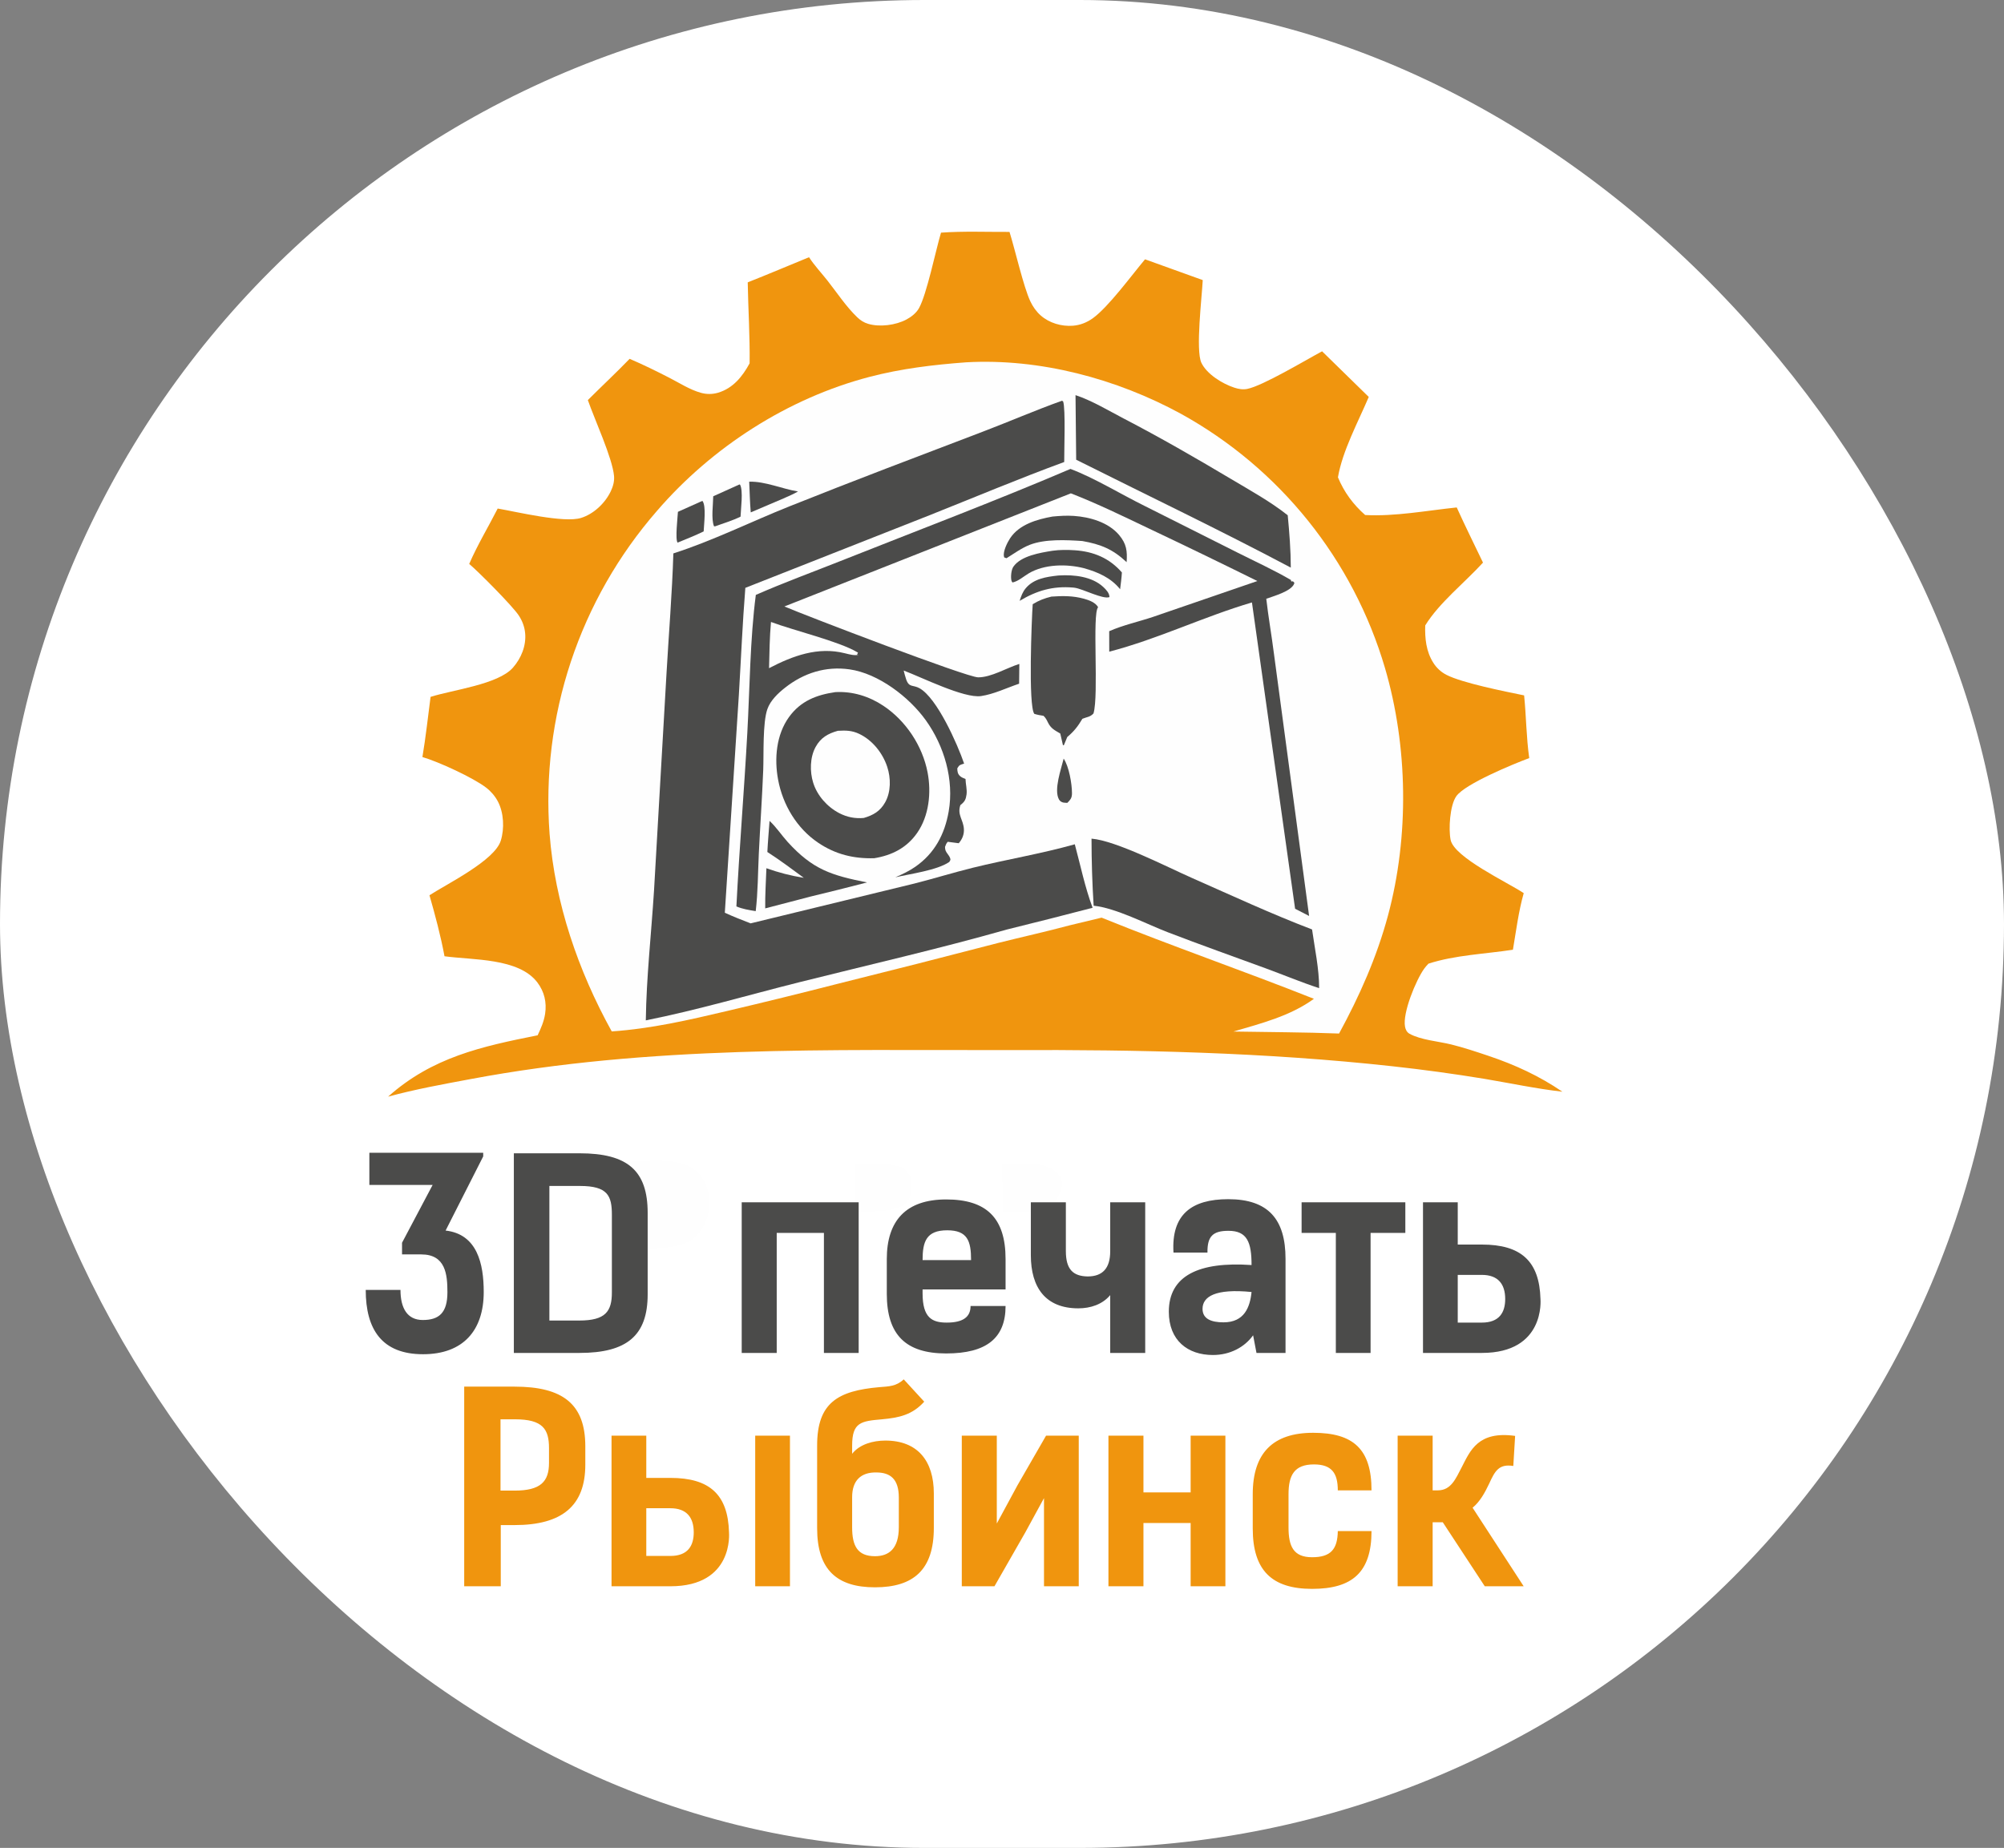
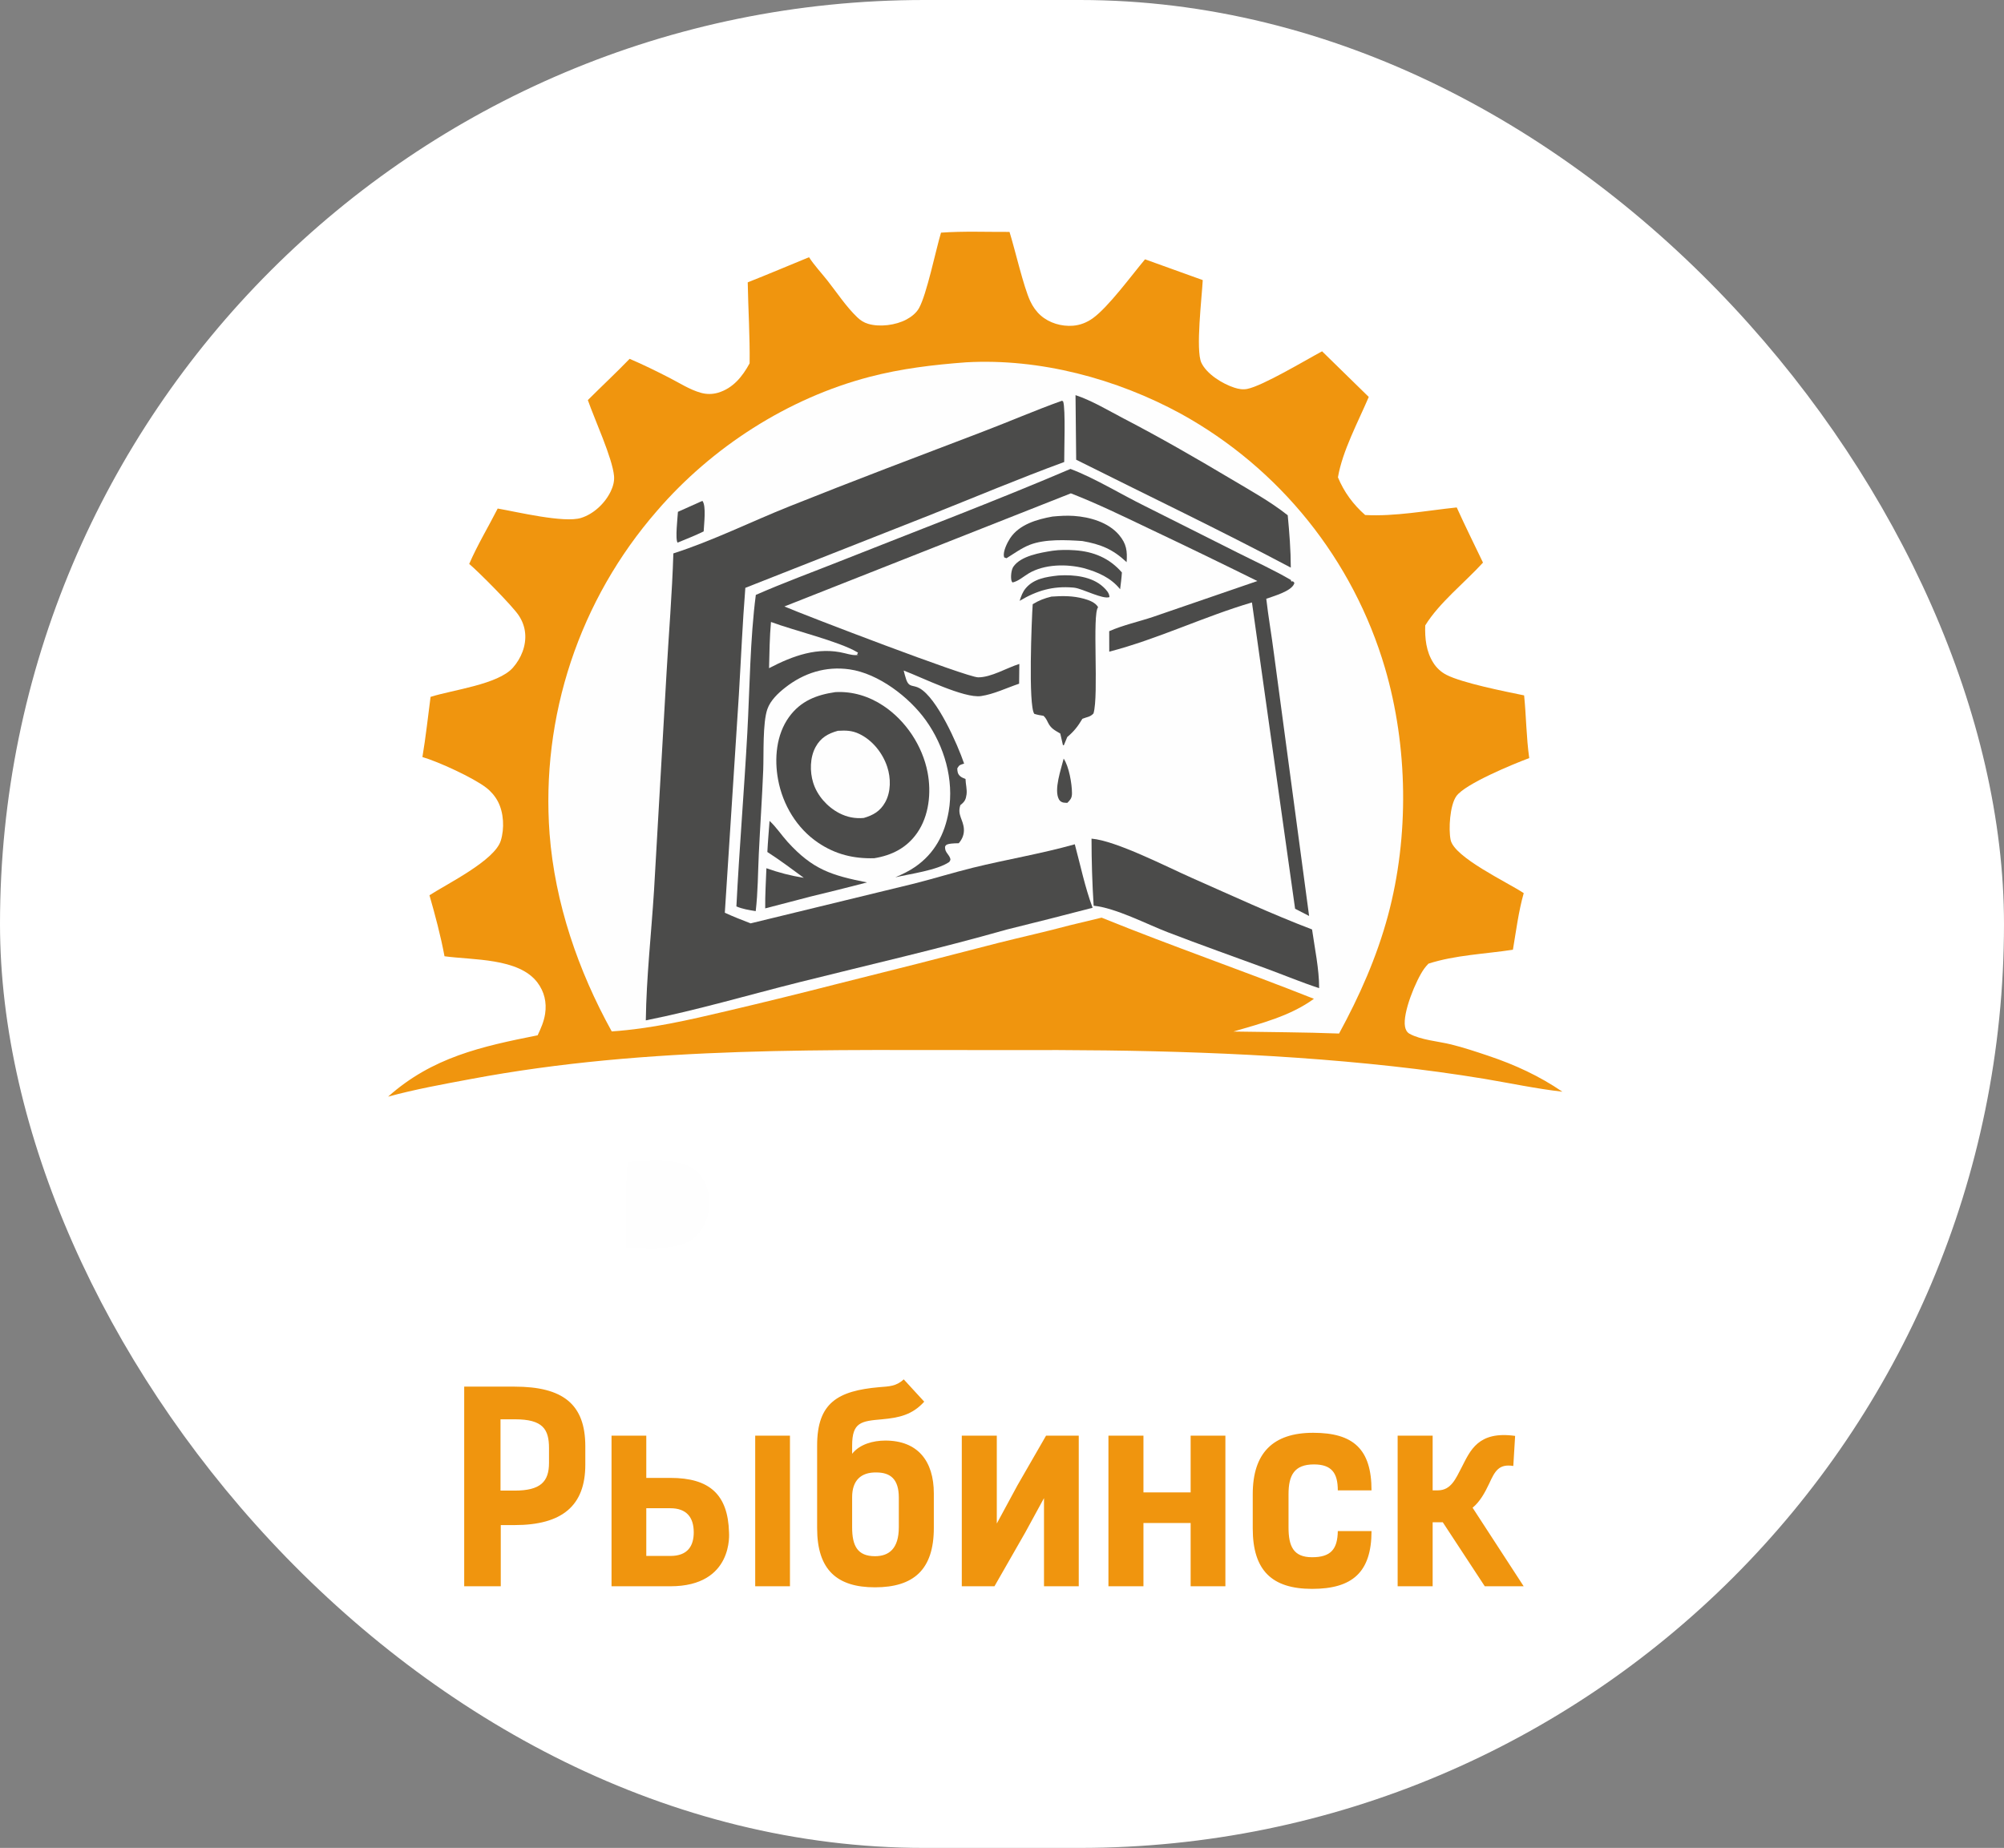
<svg xmlns="http://www.w3.org/2000/svg" width="850" height="784" viewBox="0 0 850 784" fill="none">
  <rect x="0" y="0" width="850" height="784" fill="#808080" stroke="none" />
  <g clip-path="url(#clip0_3412_207)">
    <rect width="850" height="784" rx="392" fill="white" />
-     <path d="M362.619 493.665C369.495 493.572 376.457 493.197 383.059 495.396C384.334 496.62 385.37 498.085 386.446 499.483C386.509 500.334 386.562 501.186 386.605 502.038C386.795 505.944 386.372 508.163 383.72 511.109C377.504 514.611 369.598 513.85 362.678 513.928C362.504 507.183 362.616 500.413 362.619 493.665Z" fill="#FEFEFE" />
-     <path d="M425.075 493.923C431.959 493.788 440.851 492.465 446.881 496.452C448.56 497.563 450.038 499.189 450.359 501.242C450.883 504.594 448.753 508.294 446.813 510.83C440.792 514.999 432.359 514 425.338 514.058L425.075 493.923Z" fill="#FEFEFE" />
    <path d="M268.495 492.776C271.399 492.601 274.336 492.503 277.246 492.457C283.607 492.356 291.472 492.794 296.17 497.643C299.512 501.093 300.942 505.966 300.812 510.696C300.647 516.696 298.509 521.526 294.125 525.565C285.986 530.906 274.906 529.417 265.625 529.337C265.87 523.72 265.023 495.57 266.494 492.992L268.495 492.776Z" fill="#FEFEFE" />
    <path d="M399.13 98.705C408.682 98.02 418.588 98.441 428.186 98.39C430.528 105.859 434.132 121.704 436.99 127.78C438.063 130.062 439.501 132.138 441.394 133.816C445.058 137.065 450.249 138.568 455.097 138.191C458.17 137.952 461.024 136.816 463.517 135.024C470.141 130.261 480.078 116.678 485.667 110.015L510.148 118.833C509.805 125.854 507.052 148.628 509.568 153.913C511.882 158.774 518.581 162.871 523.594 164.485C525.39 165.063 527.154 165.373 529.023 165.002C535.623 163.693 553.84 152.747 560.767 149.047L580.561 168.407C576.13 178.834 569.373 191.351 567.493 202.512C570.087 208.792 573.956 214.014 579.029 218.501C591.735 219.187 605.22 216.604 617.874 215.292C621.433 223.156 625.289 230.907 629.015 238.695C621.306 247.142 610.413 255.744 604.511 265.357C604.337 270.85 604.889 276.356 607.908 281.137C608.249 281.689 608.625 282.215 609.038 282.715C609.451 283.215 609.896 283.685 610.373 284.124C610.85 284.564 611.355 284.968 611.887 285.338C612.42 285.709 612.975 286.041 613.553 286.335C620.293 289.786 638.349 293.364 646.458 295.03C647.358 303.877 647.372 312.814 648.628 321.625C641.944 324.118 621.461 332.526 617.716 337.771C614.967 341.622 614.346 351.744 615.28 356.319C616.807 363.803 639.393 374.315 646.294 378.928C644.104 386.604 643.05 395.039 641.706 402.936C630.068 404.727 617.067 405.198 605.878 408.853C605.214 409.553 604.583 410.253 604.023 411.04C600.595 415.852 594.863 429.667 595.939 435.556C596.167 436.804 596.708 437.948 597.857 438.585C602.647 441.242 610.141 441.793 615.502 443.119C620.842 444.439 626.212 446.236 631.426 447.988C642.568 451.733 652.962 456.526 662.692 463.178C651.587 461.903 640.549 459.553 629.522 457.695C616.606 455.575 603.642 453.803 590.631 452.379C536.728 446.46 482.564 445.277 428.375 445.52C351.369 445.628 275.815 443.524 199.738 457.79C187.94 460.002 176.201 462.107 164.614 465.27C183.375 448.555 204.151 443.996 228.036 439.24C229.424 436.297 230.72 433.381 231.212 430.131C231.948 425.28 230.895 420.746 227.926 416.817C220.034 406.374 200.508 407.357 188.538 405.707C186.943 397.104 184.572 388.237 182.159 379.827C189.662 374.956 209.747 365.131 212.393 356.706C214.02 351.526 213.695 344.777 211.152 339.984C210.848 339.419 210.515 338.871 210.152 338.341C209.79 337.811 209.401 337.302 208.985 336.813C208.568 336.325 208.127 335.859 207.662 335.416C207.197 334.974 206.709 334.558 206.199 334.168C200.679 329.919 185.912 323.147 179.168 321.185C180.592 312.736 181.51 304.153 182.628 295.656C191.991 292.679 211.248 290.409 217.535 283.293C221.044 279.322 223.231 273.997 222.743 268.646C222.491 265.89 221.539 263.407 220.022 261.103C217.354 257.052 203.022 242.624 199.014 239.253C202.508 231.184 207.111 223.589 211.096 215.751C219.205 217.149 239.184 221.982 246.424 219.748C251.801 218.09 256.615 213.513 259.032 208.491C260.003 206.475 260.647 204.23 260.449 201.976C259.782 194.371 252.158 177.863 249.335 169.74C255.213 163.874 261.281 158.207 267.059 152.239C272.753 154.673 278.411 157.453 283.917 160.285C288.158 162.466 292.61 165.34 297.204 166.628C297.799 166.8 298.402 166.93 299.015 167.016C299.628 167.103 300.243 167.146 300.862 167.146C301.481 167.146 302.096 167.103 302.709 167.016C303.322 166.93 303.925 166.8 304.52 166.628C310.913 164.745 314.905 159.757 317.949 154.147C318.109 142.761 317.347 131.194 317.148 119.79C325.855 116.343 334.49 112.691 343.152 109.13C345.399 112.615 348.489 115.879 351.061 119.159C355.033 124.223 358.942 130.148 363.593 134.599C364.971 135.918 366.364 136.826 368.196 137.38C373.112 138.866 379.938 137.977 384.477 135.548C386.516 134.456 388.597 132.85 389.757 130.804C393.064 124.975 396.866 106.27 399.13 98.705Z" fill="#F0950E" />
    <path d="M409.815 153.714C441.101 151.97 473.537 160.647 500.9 175.557C502.193 176.271 503.477 177 504.752 177.745C506.027 178.49 507.292 179.251 508.549 180.027C509.806 180.803 511.053 181.594 512.29 182.4C513.527 183.206 514.754 184.028 515.971 184.864C517.188 185.7 518.395 186.551 519.592 187.417C520.789 188.283 521.974 189.163 523.149 190.058C524.324 190.952 525.488 191.86 526.641 192.784C527.794 193.706 528.935 194.643 530.066 195.594C531.196 196.544 532.314 197.509 533.421 198.487C534.527 199.465 535.621 200.456 536.704 201.461C537.787 202.465 538.857 203.483 539.914 204.514C540.971 205.544 542.016 206.588 543.049 207.645C544.081 208.701 545.1 209.769 546.106 210.85C547.112 211.931 548.105 213.024 549.085 214.13C550.064 215.235 551.03 216.352 551.982 217.481C552.935 218.609 553.873 219.749 554.798 220.901C555.722 222.053 556.632 223.215 557.529 224.389C558.425 225.563 559.307 226.747 560.174 227.943C561.041 229.138 561.894 230.344 562.732 231.56C563.57 232.776 564.393 234.002 565.201 235.238C566.009 236.474 566.802 237.719 567.58 238.975C568.357 240.231 569.119 241.496 569.866 242.77C570.613 244.044 571.345 245.326 572.06 246.618C572.776 247.91 573.476 249.21 574.16 250.519C574.843 251.828 575.511 253.145 576.163 254.47C576.815 255.795 577.451 257.128 578.07 258.469C578.689 259.809 579.292 261.157 579.879 262.513C580.466 263.868 581.036 265.23 581.589 266.6C582.142 267.969 582.679 269.345 583.198 270.727C583.718 272.109 584.221 273.498 584.707 274.892C585.193 276.286 585.662 277.687 586.114 279.093C586.566 280.499 587.001 281.91 587.418 283.327C597.203 316.631 597.758 354.854 588.712 388.443C583.976 406.028 576.661 422.544 567.968 438.493C553.049 437.915 538.115 437.908 523.188 437.642C534.943 434.182 547.27 431.067 557.299 423.76C527.426 411.888 497.029 401.415 467.242 389.321L453.61 392.605C443.626 395.291 433.533 397.504 423.508 400.026C400.863 405.927 378.185 411.702 355.476 417.35C339.747 421.386 323.98 425.263 308.173 428.981C291.912 432.814 276.19 436.443 259.472 437.594C245.239 411.875 235.382 383.188 233.105 353.769C232.99 352.229 232.893 350.689 232.816 349.148C232.739 347.606 232.681 346.064 232.642 344.522C232.603 342.979 232.582 341.436 232.581 339.892C232.58 338.348 232.599 336.805 232.636 335.263C232.673 333.72 232.729 332.178 232.804 330.636C232.879 329.094 232.974 327.554 233.087 326.015C233.2 324.475 233.333 322.938 233.484 321.403C233.636 319.867 233.807 318.333 233.996 316.801C234.185 315.269 234.393 313.74 234.62 312.214C234.847 310.687 235.093 309.163 235.358 307.643C235.623 306.122 235.906 304.605 236.209 303.092C236.511 301.578 236.832 300.069 237.171 298.564C237.511 297.058 237.869 295.556 238.246 294.06C238.623 292.563 239.018 291.071 239.431 289.585C239.845 288.098 240.277 286.616 240.727 285.14C241.178 283.664 241.646 282.193 242.132 280.729C242.619 279.264 243.123 277.806 243.646 276.354C244.169 274.901 244.709 273.455 245.268 272.017C245.826 270.578 246.402 269.146 246.996 267.722C247.59 266.297 248.201 264.88 248.83 263.471C249.459 262.061 250.105 260.66 250.768 259.267C251.431 257.873 252.112 256.487 252.81 255.111C253.507 253.734 254.222 252.366 254.954 251.008C255.685 249.648 256.433 248.299 257.198 246.959C257.963 245.618 258.745 244.287 259.542 242.966C260.34 241.644 261.154 240.333 261.984 239.033C262.815 237.731 263.661 236.441 264.523 235.161C265.385 233.881 266.263 232.611 267.156 231.353C268.049 230.095 268.958 228.848 269.883 227.612C270.807 226.376 271.746 225.151 272.701 223.939C273.656 222.725 274.625 221.524 275.61 220.336C276.594 219.147 277.593 217.971 278.606 216.807C301.899 189.752 334.129 168.967 368.794 159.9C382.282 156.372 395.94 154.744 409.815 153.714Z" fill="#FEFEFE" />
    <path d="M451.157 321.855C453.425 325.218 454.664 332.475 454.68 336.492C454.689 338.558 454.069 339.213 452.727 340.618C452.251 340.604 451.395 340.602 450.952 340.487C450.175 340.286 449.576 339.888 449.183 339.2C446.866 335.143 450.111 326.201 451.157 321.855Z" fill="#4B4B4A" />
-     <path d="M317.778 204.365C324.517 204.158 331.756 207.431 338.478 208.517C336.486 209.655 334.393 210.548 332.299 211.478L318.429 217.382C318.065 213.064 317.977 208.696 317.778 204.365Z" fill="#4B4B4A" />
    <path d="M297.922 212.5C299.631 214.561 298.579 222.493 298.462 225.46C294.858 227.216 291.105 228.684 287.402 230.218C286.319 228.902 287.43 219.389 287.547 217.146C290.994 215.571 294.452 214.023 297.922 212.5Z" fill="#4B4B4A" />
-     <path d="M313.654 205.531L313.902 205.634C315.301 208.23 314.211 215.957 314.108 219.193C310.7 220.876 306.854 222.012 303.274 223.313L302.837 223.255C301.595 220.15 302.479 214.016 302.519 210.555L313.654 205.531Z" fill="#4B4B4A" />
    <path d="M448.716 244.181L449.275 244.143C455.543 243.77 463.159 244.583 467.94 249.021C469.194 250.185 470.519 251.585 470.585 253.324C467.794 254.4 459.262 249.806 455.803 249.358C455.601 249.332 455.399 249.31 455.197 249.286C446.583 248.555 439.827 250.533 432.481 254.914C433.122 252.946 433.729 251.157 435.088 249.549C438.488 245.521 443.779 244.734 448.716 244.181Z" fill="#4B4B4A" />
    <path d="M446.442 233.664C449.436 233.23 452.879 233.252 455.897 233.458C463.849 234.002 470.56 236.781 475.851 242.868C475.713 245.255 475.39 247.621 475.099 249.993C471.178 245.088 465.612 242.702 459.731 241.055C452.402 239.203 443.008 239.301 436.34 243.256C434.183 244.535 431.916 246.619 429.448 247.126C429.208 246.787 429.084 246.668 428.983 246.209C428.656 244.727 428.919 241.767 429.802 240.468C432.956 235.826 441.27 234.494 446.442 233.664Z" fill="#4B4B4A" />
    <path d="M446.41 219.155C449.429 218.875 452.393 218.677 455.425 218.879C462.25 219.334 470.158 221.595 474.688 227.003C477.848 230.776 478.177 233.835 477.858 238.5C471.975 232.986 466.91 230.934 459.072 229.537C452.266 229.077 443.209 228.619 436.743 231.159C433.341 232.495 430.01 234.904 426.914 236.831L425.962 236.506C425.918 236.365 425.862 236.227 425.831 236.083C425.364 233.949 427.25 230.177 428.411 228.406C432.291 222.484 439.86 220.337 446.41 219.155Z" fill="#4B4B4A" />
    <path d="M326.412 348.281C329.208 350.843 331.551 354.428 334.133 357.263C344.768 368.939 352.631 371.373 367.755 374.385C359.817 376.453 351.86 378.443 343.883 380.357L324.565 385.394C324.496 379.737 324.87 374.015 325.072 368.357C330.308 370.221 335.441 371.56 340.937 372.424C335.845 368.685 330.792 364.892 325.476 361.473C325.693 357.075 326.094 352.673 326.412 348.281Z" fill="#4B4B4A" />
    <path d="M445.971 253.113C450.689 252.778 455.157 252.741 459.76 254.021C461.877 254.61 464.64 255.587 465.771 257.619C463.166 260.309 466.153 295.049 463.798 302.7C462.388 304.239 460.994 304.169 459.096 304.958C457.224 308.123 455.511 310.328 452.683 312.688L451.256 316.129L450.853 316.174L449.719 311.214C447.287 309.767 445.742 309.093 444.472 306.496C443.917 305.36 443.544 304.578 442.604 303.691C441.242 303.5 440.032 303.278 438.712 302.867C436.086 299.589 437.59 262.43 438.025 256.345C440.67 254.723 442.971 253.846 445.971 253.113Z" fill="#4B4B4A" />
    <path d="M456.185 167.641C463.154 169.962 470.004 174.122 476.541 177.524C492.025 185.582 506.997 194.182 521.981 203.122C530.155 208 538.721 212.692 546.191 218.612C546.891 225.914 547.482 233.485 547.492 240.817C517.519 224.916 486.802 210.242 456.463 195.047L456.185 167.641Z" fill="#4B4B4A" />
    <path d="M462.972 355.805C473.349 356.658 494.907 367.777 505.535 372.47C522.363 379.901 539.331 387.777 556.512 394.333C557.654 402.433 559.521 411.064 559.515 419.229C551.903 416.758 544.386 413.596 536.86 410.836C523.018 405.758 509.099 400.823 495.338 395.529C486.331 392.065 473.249 385.209 463.876 384.265C463.264 374.843 462.984 365.247 462.972 355.805Z" fill="#4B4B4A" />
    <path d="M354.284 293.644C361.586 293.227 368.598 295.401 374.662 299.425C384.208 305.76 391.267 316.427 393.43 327.67C395.08 336.24 394.074 346.154 388.973 353.434C384.54 359.761 378.241 362.904 370.8 364.112C362.053 364.356 354.359 362.484 347.042 357.551C337.964 351.431 332.008 341.459 330.029 330.77C328.38 321.869 329.234 311.722 334.668 304.207C339.602 297.384 346.299 294.815 354.284 293.644Z" fill="#4B4B4A" />
    <path d="M355.38 310.051C358.736 309.867 361.316 309.874 364.445 311.361C370.052 314.026 374.39 319.489 376.315 325.331C377.889 330.106 377.937 335.932 375.435 340.411C373.339 344.162 370.388 345.855 366.387 347.029C362.717 347.374 359.262 346.697 355.99 344.998C350.894 342.351 346.624 337.575 344.909 332.062C343.441 327.345 343.528 321.321 345.94 316.914C348.09 312.986 351.192 311.215 355.38 310.051Z" fill="#FEFEFE" />
-     <path d="M454.039 198.949C464.118 202.729 475.521 209.726 485.363 214.582L524.793 234.398C532.429 238.247 540.279 241.817 547.663 246.133L547.542 246.508L548.049 246.729L548.372 246.592L549.011 247.259C548.961 247.433 548.933 247.615 548.863 247.782C547.545 250.901 540.036 252.963 537.093 254.039C537.973 261.767 539.345 269.458 540.322 277.181L555.26 388.614L549.317 385.541L531.015 255.595C510.567 261.618 491.204 271.088 470.493 276.483L470.473 267.792C476.37 265.192 483.04 263.753 489.177 261.684L533.316 246.512C518.024 238.946 502.669 231.509 487.252 224.203C476.332 218.996 465.498 213.697 454.214 209.309L332.703 257.301C341.719 261.167 410.012 287.342 414.867 287.369C420.431 287.4 426.981 283.355 432.353 281.68L432.258 290.07C427.07 291.809 421.499 294.531 416.106 295.317C408.922 296.364 390.926 287.343 383.297 284.486C383.634 285.749 383.934 287.066 384.372 288.297C385.635 291.842 387.24 290.443 390.022 291.997C397.495 296.169 406.129 315.77 408.934 323.964C407.265 324.527 406.953 324.399 406.036 325.978C406.063 327.271 406.18 328.334 407.215 329.274C407.845 329.846 408.74 330.187 409.526 330.491C409.565 332.638 410.26 334.973 409.953 337.103C409.67 339.071 409.248 340.019 407.695 341.29C407.581 341.383 407.463 341.473 407.348 341.564C405.93 345.714 408.555 347.66 408.828 351.625C408.99 353.973 408.18 355.995 406.655 357.753L401.992 357.143C401.326 357.831 401.168 358.435 400.83 359.316C400.854 360.61 401.097 361.138 401.834 362.151C402.336 362.842 402.702 363.306 403.015 364.122C403.309 364.892 402.981 365.043 402.622 365.714C397.401 369.255 386.208 370.717 379.765 372.209C382.685 370.943 385.574 369.578 388.197 367.76C396.397 362.076 400.697 353.969 402.385 344.281C404.722 330.871 400.536 316.552 392.701 305.607C385.652 295.758 372.579 285.712 360.294 283.978C350.258 282.561 340.948 285.506 333.03 291.731C330.001 294.112 326.779 297.152 325.479 300.858C323.441 306.666 323.981 320.153 323.723 326.667C323.253 338.534 322.414 350.373 321.851 362.232C321.467 370.32 321.487 378.52 320.538 386.563C317.706 386.094 315.002 385.696 312.344 384.562C313.588 360.021 315.629 335.531 316.973 310.999C318.005 292.145 318.148 270.938 320.587 252.395C332.339 247.235 344.558 242.762 356.495 238.021C389.017 225.106 421.859 212.693 454.039 198.949Z" fill="#4B4B4A" />
+     <path d="M454.039 198.949C464.118 202.729 475.521 209.726 485.363 214.582L524.793 234.398C532.429 238.247 540.279 241.817 547.663 246.133L547.542 246.508L548.049 246.729L548.372 246.592L549.011 247.259C548.961 247.433 548.933 247.615 548.863 247.782C547.545 250.901 540.036 252.963 537.093 254.039C537.973 261.767 539.345 269.458 540.322 277.181L555.26 388.614L549.317 385.541L531.015 255.595C510.567 261.618 491.204 271.088 470.493 276.483L470.473 267.792C476.37 265.192 483.04 263.753 489.177 261.684L533.316 246.512C518.024 238.946 502.669 231.509 487.252 224.203C476.332 218.996 465.498 213.697 454.214 209.309L332.703 257.301C341.719 261.167 410.012 287.342 414.867 287.369C420.431 287.4 426.981 283.355 432.353 281.68L432.258 290.07C427.07 291.809 421.499 294.531 416.106 295.317C408.922 296.364 390.926 287.343 383.297 284.486C383.634 285.749 383.934 287.066 384.372 288.297C385.635 291.842 387.24 290.443 390.022 291.997C397.495 296.169 406.129 315.77 408.934 323.964C407.265 324.527 406.953 324.399 406.036 325.978C406.063 327.271 406.18 328.334 407.215 329.274C407.845 329.846 408.74 330.187 409.526 330.491C409.565 332.638 410.26 334.973 409.953 337.103C409.67 339.071 409.248 340.019 407.695 341.29C407.581 341.383 407.463 341.473 407.348 341.564C405.93 345.714 408.555 347.66 408.828 351.625C408.99 353.973 408.18 355.995 406.655 357.753C401.326 357.831 401.168 358.435 400.83 359.316C400.854 360.61 401.097 361.138 401.834 362.151C402.336 362.842 402.702 363.306 403.015 364.122C403.309 364.892 402.981 365.043 402.622 365.714C397.401 369.255 386.208 370.717 379.765 372.209C382.685 370.943 385.574 369.578 388.197 367.76C396.397 362.076 400.697 353.969 402.385 344.281C404.722 330.871 400.536 316.552 392.701 305.607C385.652 295.758 372.579 285.712 360.294 283.978C350.258 282.561 340.948 285.506 333.03 291.731C330.001 294.112 326.779 297.152 325.479 300.858C323.441 306.666 323.981 320.153 323.723 326.667C323.253 338.534 322.414 350.373 321.851 362.232C321.467 370.32 321.487 378.52 320.538 386.563C317.706 386.094 315.002 385.696 312.344 384.562C313.588 360.021 315.629 335.531 316.973 310.999C318.005 292.145 318.148 270.938 320.587 252.395C332.339 247.235 344.558 242.762 356.495 238.021C389.017 225.106 421.859 212.693 454.039 198.949Z" fill="#4B4B4A" />
    <path d="M327.012 263.883C336.598 267.471 355.904 272.107 363.612 276.709C363.742 276.787 363.87 276.869 363.998 276.95L363.925 276.79L363.43 278.028L364.415 277.762C362.379 278.249 360.38 277.649 358.392 277.166C346.941 274.251 336.244 278.25 326.192 283.48C326.357 276.945 326.425 270.397 327.012 263.883Z" fill="#FEFEFE" />
    <path d="M450.456 170.008L450.939 170.348C452.016 173.379 451.337 191.744 451.389 196.011C432.147 203.071 413.222 211.052 394.178 218.629L316.138 249.401C314.924 264.536 314.297 279.742 313.384 294.9L307.434 387.245C311.028 388.9 314.689 390.329 318.38 391.749L387.793 374.866C396.091 372.766 404.277 370.216 412.583 368.165C426.977 364.611 441.582 362.238 455.878 358.196C458.296 367.2 460.177 376.382 463.425 385.136C451.306 388.302 439.165 391.383 427.003 394.378C397.948 402.636 368.262 409.389 338.954 416.742C317.394 422.151 295.717 428.555 273.922 432.904C274.166 414.629 276.253 396.111 277.404 377.843L282.691 285.883C283.658 268.865 285.089 251.824 285.606 234.791C302.257 229.446 318.484 221.368 334.745 214.864C362.013 203.957 389.444 193.589 416.882 183.133C428.111 178.854 439.143 174.067 450.456 170.008Z" fill="#4B4B4A" />
-     <path d="M169.864 547.27C169.864 554.97 172.724 560.03 179.324 560.03C186.144 560.03 189.774 557.06 189.774 548.26C189.774 540.67 189.004 532.2 178.664 532.2H170.524V527.25L183.504 502.72H156.664V489.08H204.954V490.62L189.004 522.08C202.424 523.62 205.174 536.16 205.174 548.15C205.174 564.43 196.484 574.55 179.434 574.55C162.054 574.55 155.124 564.1 155.124 547.27H169.864ZM245.779 489.3C266.239 489.3 274.709 496.67 274.709 514.6V549.14C274.709 566.63 265.909 574 245.779 574H217.949V489.3H245.779ZM245.779 560.25C256.779 560.25 259.529 556.4 259.529 548.37V515.37C259.529 507.34 257.769 503.16 245.999 503.16H233.019V560.25H245.779ZM314.597 510.09H364.207V574H349.467V523.07H329.447V574H314.597V510.09ZM426.515 554.09C426.515 567.73 418.375 574.22 401.325 574.22C384.275 574.22 376.135 566.41 376.135 548.92V534.18C376.135 517.9 384.275 508.88 401.325 508.88C418.375 508.88 426.515 516.69 426.515 534.18V547.05H391.315V548.7C391.315 559.15 395.385 561.13 401.545 561.13C408.695 561.13 411.665 558.6 411.665 554.09H426.515ZM401.765 521.97C392.855 521.97 391.315 526.81 391.315 534.62H411.885C411.885 526.48 410.345 521.97 401.765 521.97ZM452.085 510.09V530.77C452.085 538.58 455.165 541.44 461.325 541.55C467.705 541.55 470.895 538.03 470.895 530.88V510.09H485.745V574H470.895V549.47C467.595 553.43 462.535 555.08 457.365 555.08C443.505 555.08 437.235 546.28 437.235 532.53V510.09H452.085ZM497.739 531.43C496.749 515.26 505.439 508.77 520.949 508.77C537.889 508.77 545.259 517.24 545.259 534.07V574H532.939L531.509 566.52C527.879 571.58 521.719 574.88 514.459 574.88C503.789 574.88 495.759 568.72 495.759 556.51C495.759 541.22 508.519 535.17 530.849 536.71C530.849 527.03 528.979 522.19 521.059 522.19C514.459 522.19 512.039 524.5 512.149 531.43H497.739ZM530.849 548.15C515.449 546.61 510.059 550.13 510.059 555.3C510.059 559.59 513.799 561.02 518.969 561.02C527.769 561.02 530.189 554.64 530.849 548.15ZM581.335 574H566.595V523.07H552.075V510.09H596.075V523.07H581.335V574ZM653.395 551.12C653.395 551.34 655.485 574 628.535 574H603.565V510.09H618.305V528.02H628.535C645.145 528.02 652.955 535.06 653.395 551.12ZM618.305 561.13H628.535C635.905 561.13 638.435 556.84 638.435 551.12C638.435 544.74 635.355 540.89 628.535 540.89H618.305V561.13Z" fill="#4B4B4A" />
    <path d="M218.231 588.3C238.691 588.3 248.261 595.67 248.261 613.6V621.41C248.261 638.9 238.361 647.04 218.231 647.04H212.401V673H196.891V588.3H218.231ZM218.231 632.41C229.231 632.41 232.861 628.67 232.861 620.64V614.37C232.861 606.34 230.221 602.16 218.451 602.16H212.291V632.41H218.231ZM309.213 650.12C309.213 650.34 311.303 673 284.353 673H259.383V609.09H274.123V627.02H284.353C300.963 627.02 308.773 634.06 309.213 650.12ZM320.323 673V609.09H335.063V673H320.323ZM274.123 660.13H284.353C291.723 660.13 294.253 655.84 294.253 650.12C294.253 643.74 291.173 639.89 284.353 639.89H274.123V660.13ZM371.116 673.44C355.056 673.44 346.586 666.07 346.586 648.36V613.27C346.586 595.12 355.386 590.06 372.986 588.52C377.056 588.19 380.136 588.19 383.326 585.22L392.016 594.68C386.956 600.29 381.346 601.5 374.086 602.16C365.286 602.93 361.436 603.37 361.436 613.27V616.79C364.626 612.72 370.346 611.18 375.516 611.18C389.266 611.18 396.086 619.87 396.086 633.62V648.25C396.086 666.07 387.396 673.44 371.116 673.44ZM371.666 624.71C365.176 624.6 361.436 628.12 361.436 635.16V648.03C361.436 655.73 363.636 660.24 371.116 660.24C377.056 660.24 381.236 657.05 381.236 647.92V635.38C381.236 627.57 377.716 624.71 371.666 624.71ZM442.814 635.6L434.894 650.12L421.804 673H407.944V609.09H422.794V646.38L431.594 630.1L443.694 609.09H457.554V673H442.814V635.6ZM470.144 609.09H484.994V633.18H505.014V609.09H519.754V673H505.014V646.16H484.994V673H470.144V609.09ZM567.432 632.3C567.432 624.93 564.792 621.3 557.312 621.3C548.952 621.3 546.532 625.92 546.532 633.95V648.03C546.532 656.06 548.622 660.68 556.542 660.68C564.462 660.68 567.322 657.27 567.432 649.57H581.732C581.732 667.06 573.592 674.1 556.542 674.1C539.492 674.1 531.352 666.29 531.352 648.47V633.95C531.352 616.46 539.932 607.88 556.982 607.88C574.032 607.88 581.732 614.81 581.732 632.3H567.432ZM629.772 673L611.952 645.83H607.662V673H592.812V609.09H607.662V632.3H609.862C615.472 632.3 617.452 627.35 619.982 622.51C623.612 615.47 626.912 607 642.642 609.2L641.872 621.96C635.712 620.97 634.062 624.16 631.642 629.44C629.772 633.4 627.682 637.14 624.602 639.67L646.272 673H629.772Z" fill="#F0950E" />
  </g>
  <defs>
    <clipPath id="clip0_3412_207">
      <rect width="850" height="784" rx="392" fill="white" />
    </clipPath>
  </defs>
</svg>